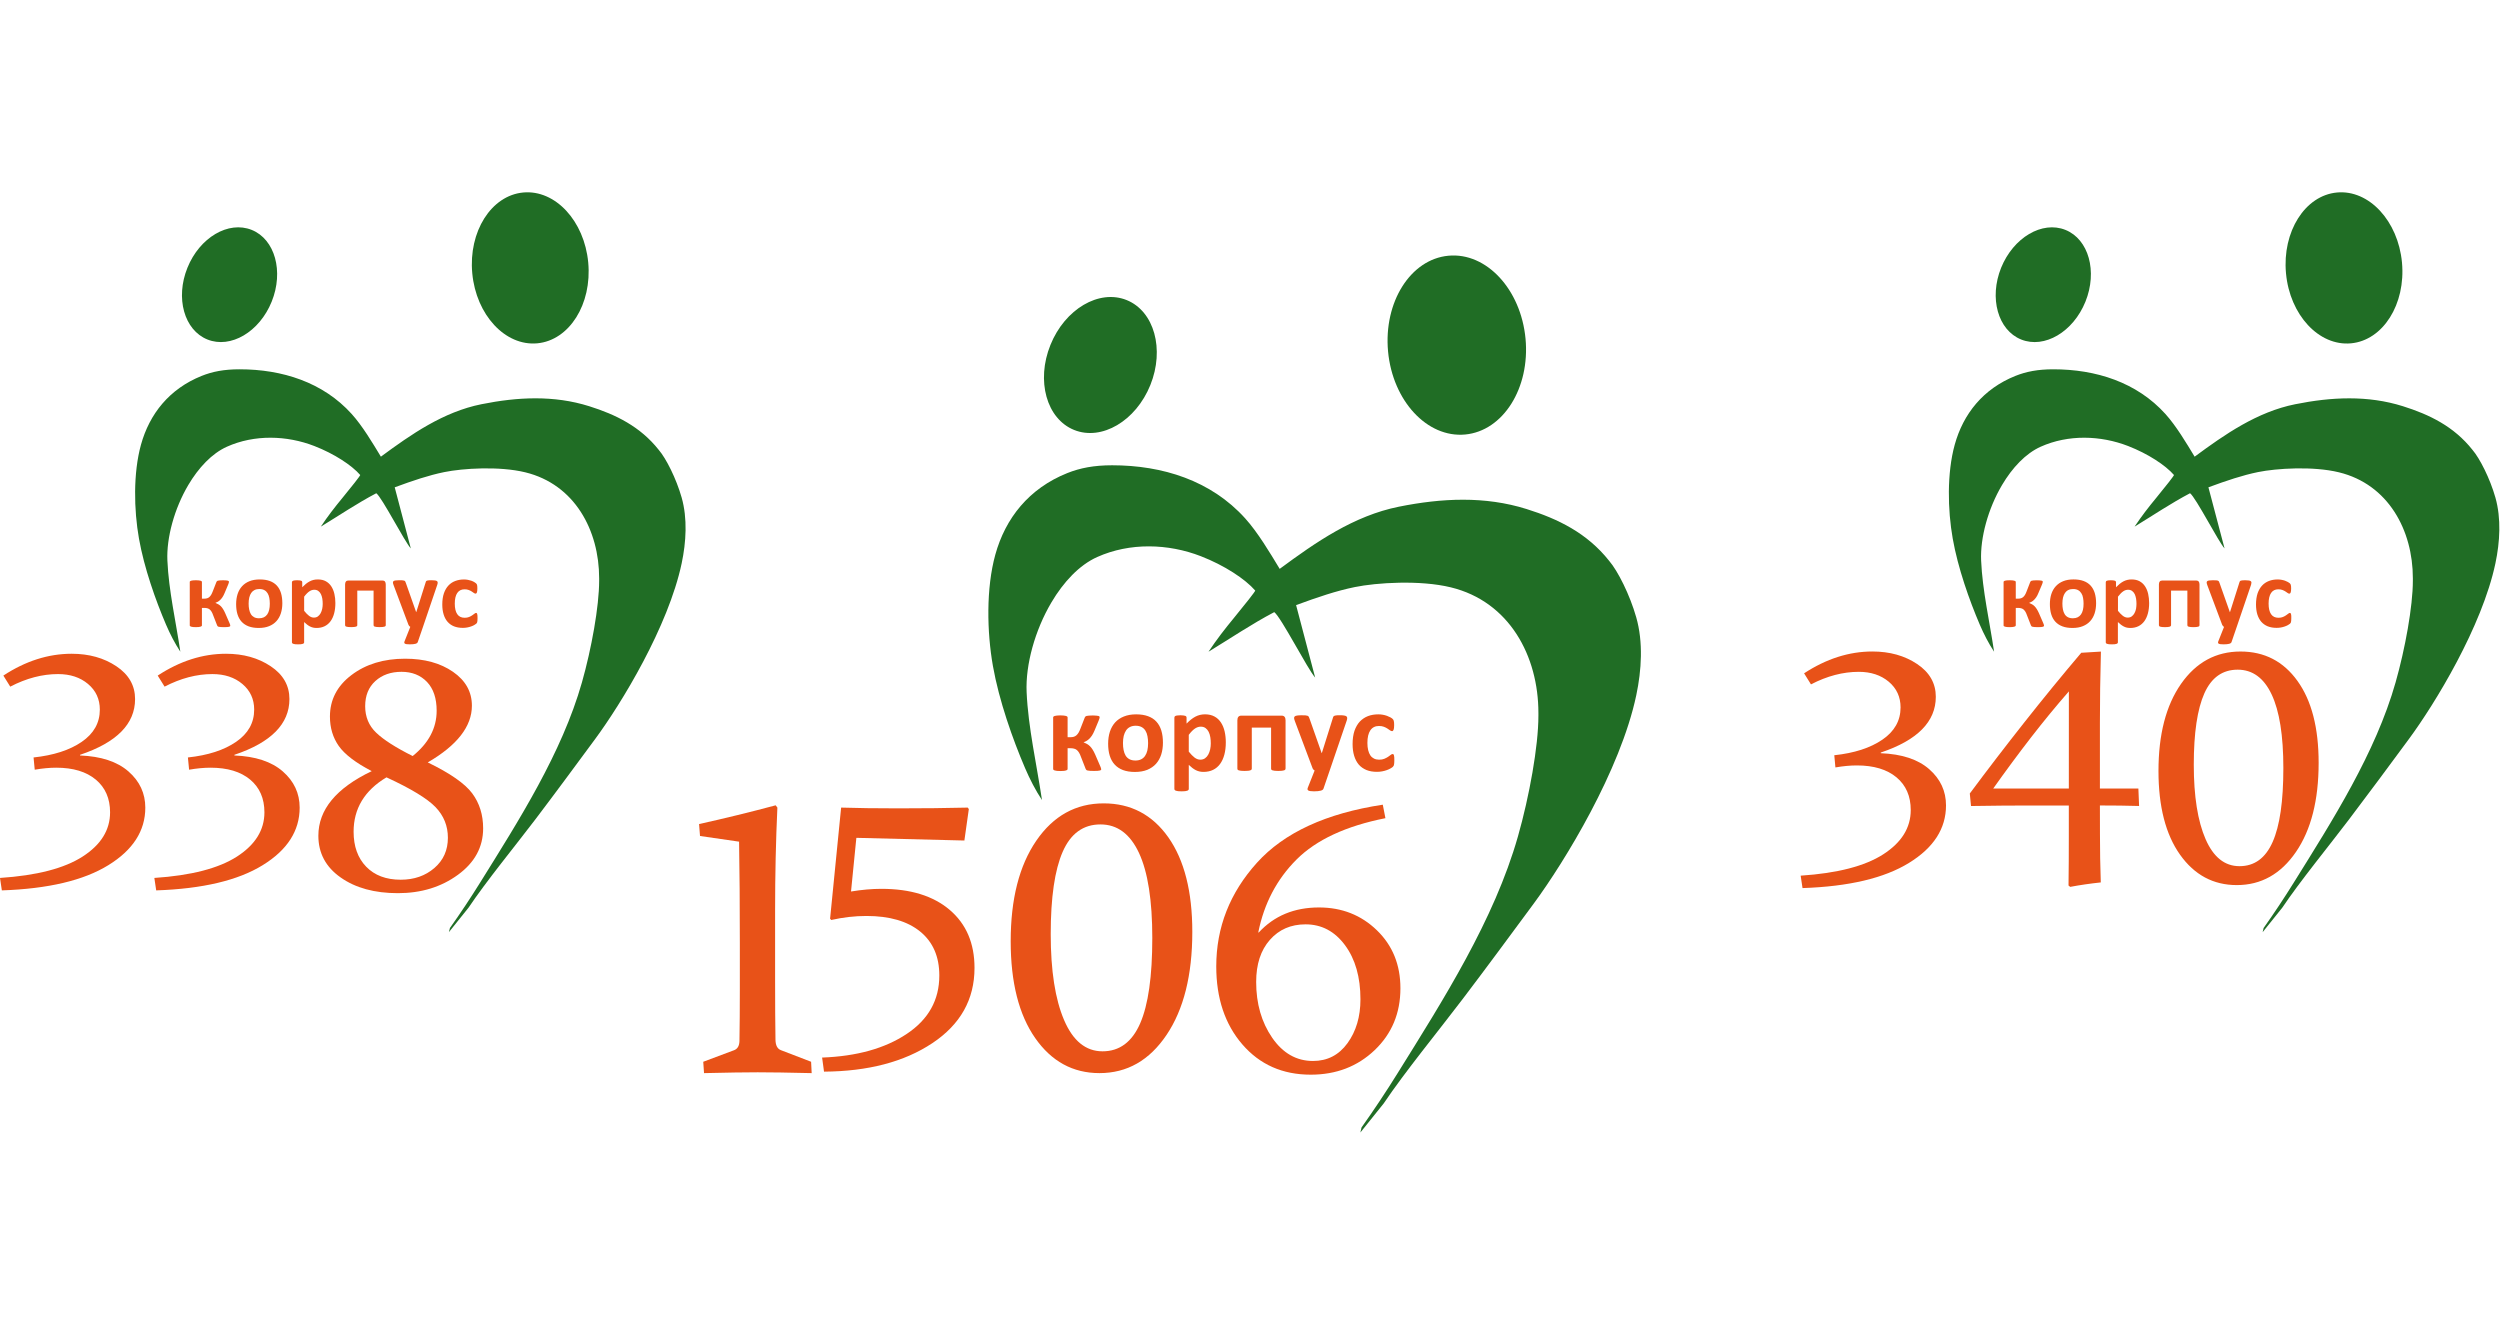
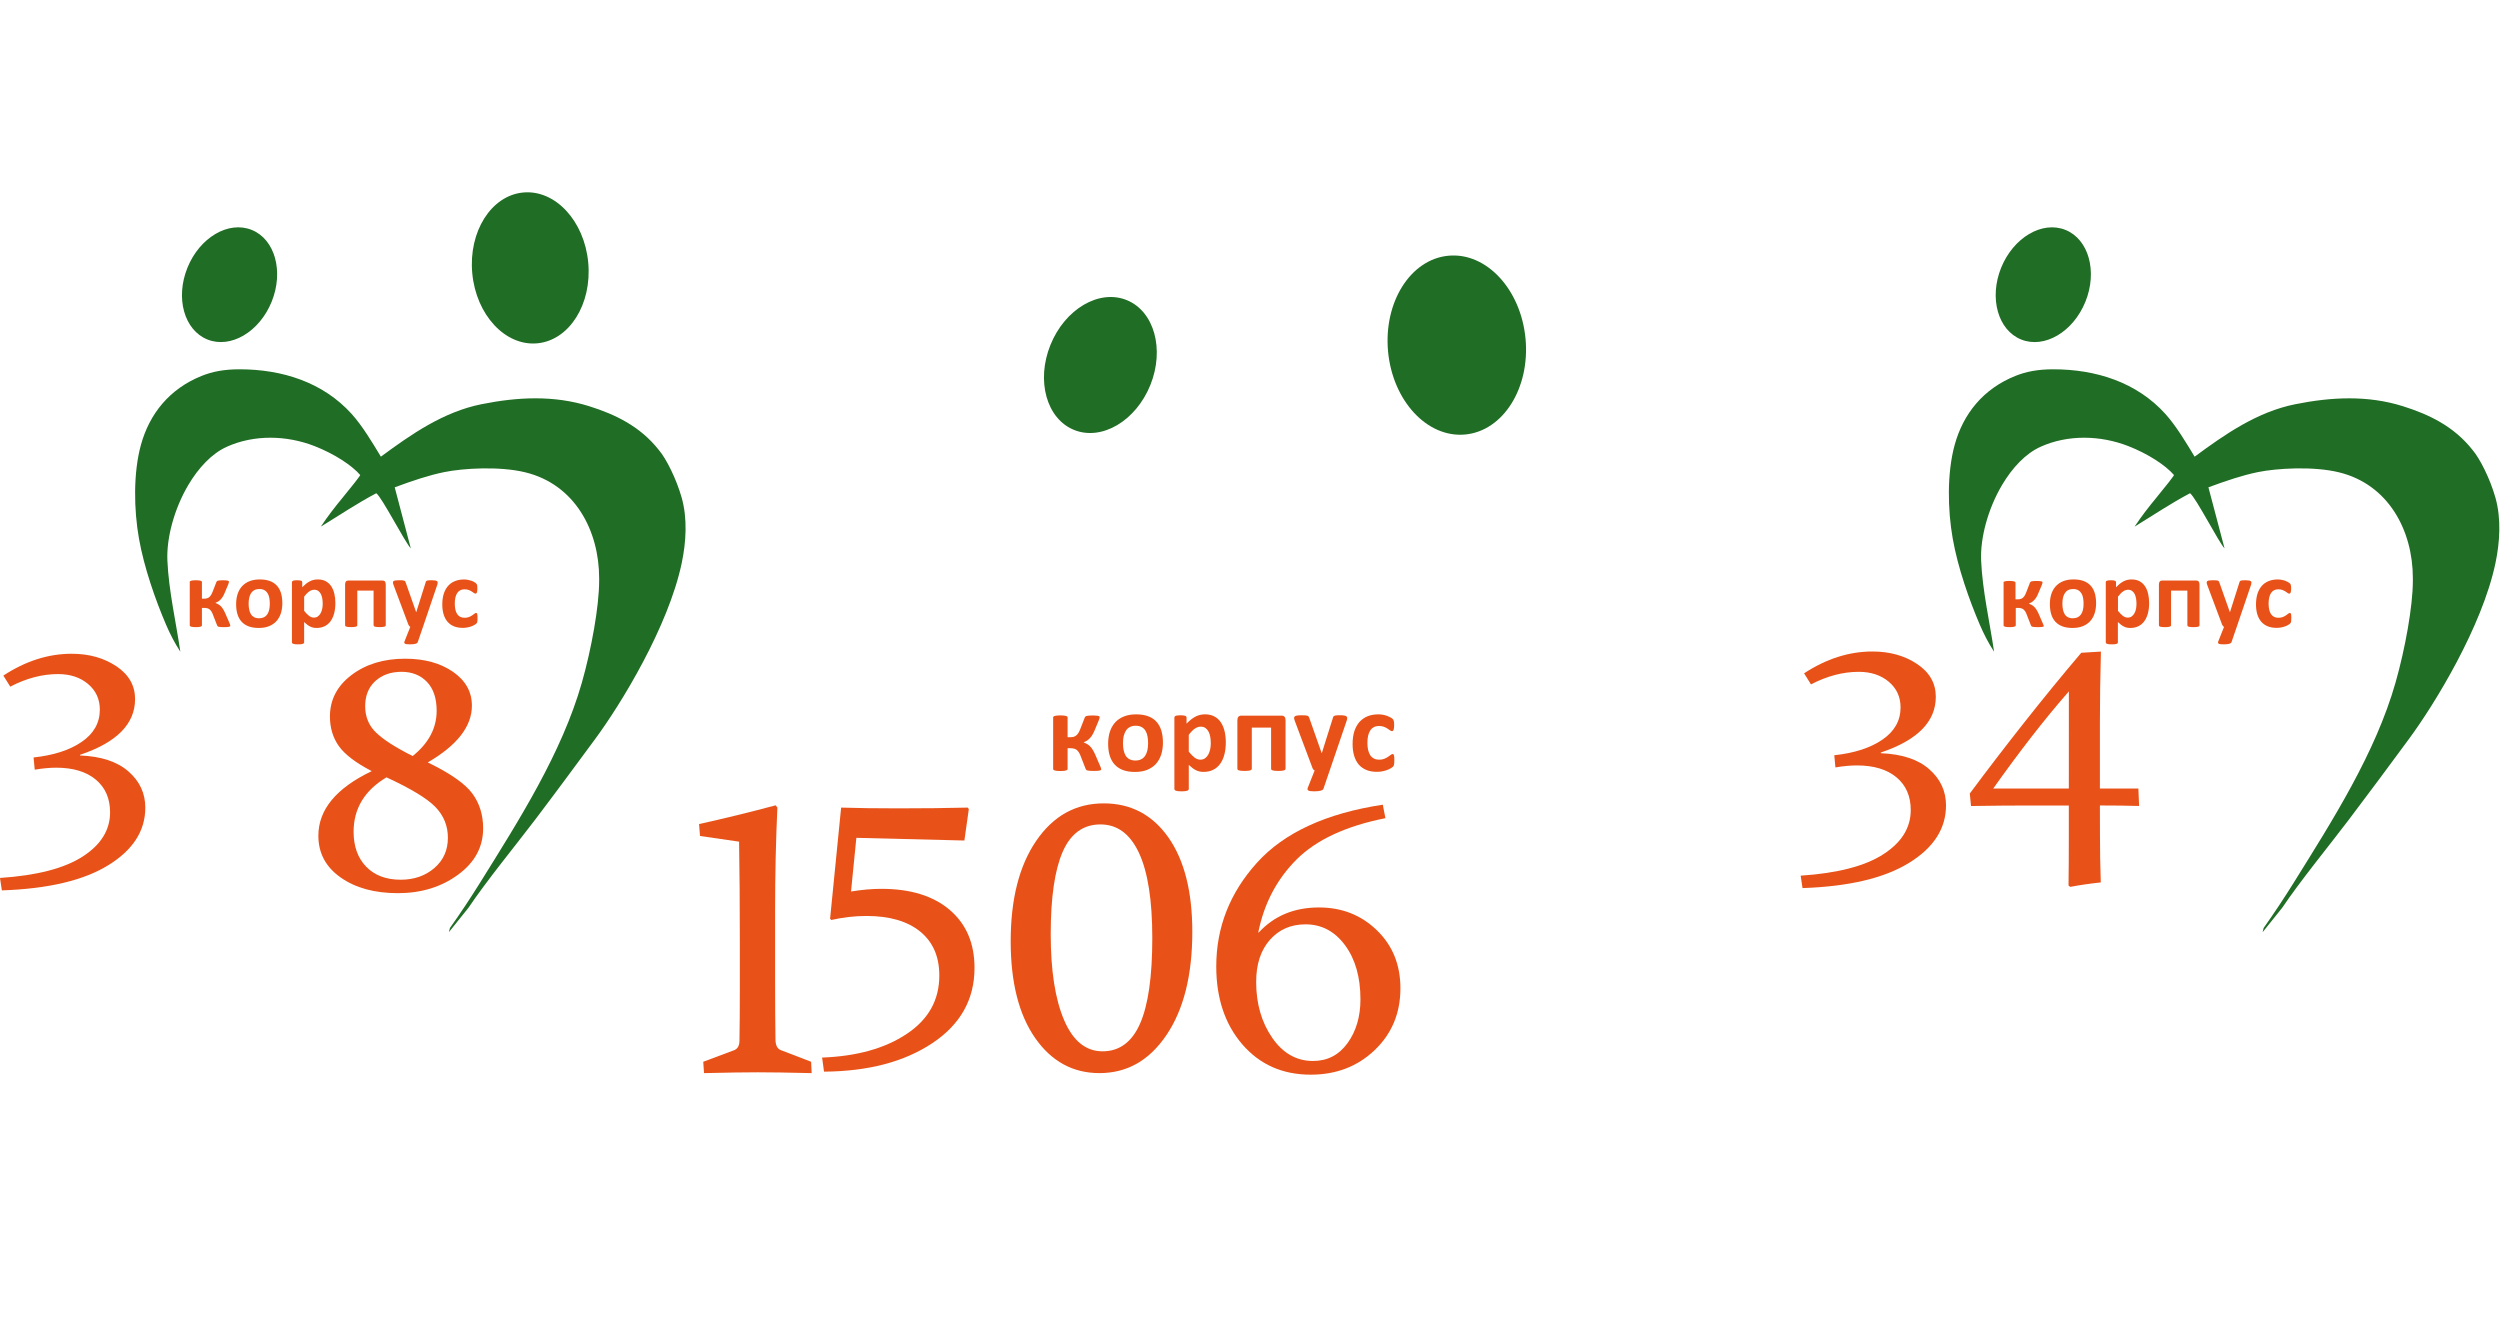
<svg xmlns="http://www.w3.org/2000/svg" version="1.1" id="Слой_1" x="0px" y="0px" width="195px" height="104px" viewBox="0 0 195 104" enable-background="new 0 0 195 104" xml:space="preserve">
  <g>
    <g>
      <path fill="#206D25" d="M19.632,17.932c1.814,0.73,2.513,3.237,1.559,5.597c-0.953,2.36-3.199,3.682-5.013,2.951    c-1.813-0.73-2.512-3.236-1.558-5.596C15.573,18.523,17.818,17.203,19.632,17.932" />
    </g>
    <g>
      <path fill="#206D25" d="M40.811,15.015c2.498-0.232,4.769,2.214,5.071,5.462c0.303,3.248-1.478,6.07-3.975,6.302    c-2.497,0.231-4.768-2.215-5.07-5.463C36.534,18.069,38.314,15.247,40.811,15.015" />
    </g>
    <g>
      <path fill="#206D25" d="M35.014,72.708l1.537-1.917c1.379-2.057,3.625-4.797,5.193-6.861c1.69-2.229,3.004-4.021,4.681-6.291    c2.027-2.744,5.701-8.756,6.747-13.708c0.347-1.646,0.46-3.487-0.003-5.121c-0.422-1.486-1.216-3.057-1.786-3.718    c-1.447-1.829-3.36-2.758-5.427-3.408c-2.75-0.865-5.583-0.723-8.404-0.155c-2.966,0.596-5.475,2.343-7.843,4.091    c-0.649-1.071-1.431-2.39-2.274-3.326c-2.242-2.486-5.437-3.489-8.75-3.489c-1.195,0-2.107,0.174-2.959,0.516    c-2.512,1.009-4.064,2.959-4.731,5.369c-0.611,2.212-0.552,5.081-0.157,7.313c0.405,2.294,1.299,4.822,2.116,6.727    c0.311,0.724,0.676,1.438,1.112,2.103c-0.342-2.326-0.908-4.769-1.01-7.112c-0.077-1.777,0.541-4.05,1.632-5.893    c0.795-1.343,1.835-2.457,3.012-2.985c2.15-0.963,4.672-0.888,6.822-0.052c1.549,0.602,2.913,1.497,3.576,2.26    c0,0.063-0.703,0.951-1.365,1.756c-0.646,0.784-1.158,1.445-1.709,2.271c1.49-0.91,2.834-1.821,4.326-2.606    c0.461,0.352,2.195,3.754,2.693,4.307l-1.256-4.768c1.435-0.53,2.654-0.94,3.867-1.188c1.437-0.294,4.285-0.478,6.317,0.018    c3.854,0.94,5.762,4.521,5.762,8.265v0.191c0,1.996-0.599,5.312-1.344,7.934c-1.563,5.498-4.917,10.758-7.937,15.606    c-0.756,1.214-1.528,2.38-2.358,3.547L35.014,72.708z" />
    </g>
    <g>
      <path fill="#E85218" d="M37.247,48.23c0,0.064-0.003,0.121-0.006,0.165c-0.004,0.044-0.009,0.081-0.015,0.11    c-0.006,0.03-0.014,0.056-0.023,0.073c-0.009,0.021-0.028,0.044-0.058,0.072c-0.031,0.028-0.083,0.063-0.156,0.104    c-0.072,0.042-0.156,0.078-0.248,0.11c-0.093,0.034-0.194,0.06-0.304,0.08c-0.109,0.021-0.222,0.03-0.337,0.03    c-0.259,0-0.488-0.04-0.688-0.119c-0.2-0.081-0.367-0.199-0.503-0.356c-0.135-0.155-0.238-0.348-0.306-0.574    c-0.07-0.226-0.105-0.483-0.105-0.774c0-0.336,0.043-0.627,0.126-0.872c0.085-0.244,0.202-0.447,0.353-0.608    c0.15-0.161,0.33-0.279,0.536-0.355c0.206-0.079,0.433-0.117,0.679-0.117c0.102,0,0.2,0.008,0.296,0.026    c0.097,0.017,0.188,0.042,0.271,0.07c0.085,0.031,0.16,0.064,0.227,0.103c0.067,0.039,0.113,0.07,0.141,0.098    c0.027,0.028,0.048,0.051,0.059,0.07c0.011,0.018,0.021,0.043,0.026,0.073c0.007,0.029,0.012,0.066,0.016,0.11    c0.004,0.043,0.005,0.099,0.005,0.16c0,0.146-0.013,0.248-0.037,0.307c-0.026,0.059-0.059,0.088-0.098,0.088    c-0.043,0-0.088-0.018-0.137-0.053c-0.047-0.035-0.104-0.072-0.169-0.116c-0.065-0.043-0.143-0.083-0.233-0.116    c-0.091-0.036-0.2-0.054-0.325-0.054c-0.247,0-0.435,0.095-0.566,0.284c-0.13,0.189-0.195,0.468-0.195,0.834    c0,0.181,0.016,0.339,0.049,0.479c0.032,0.138,0.081,0.253,0.146,0.346c0.063,0.093,0.145,0.163,0.241,0.209    c0.097,0.046,0.21,0.069,0.337,0.069c0.131,0,0.243-0.02,0.338-0.059c0.094-0.039,0.176-0.083,0.246-0.13    c0.071-0.048,0.13-0.091,0.178-0.129c0.048-0.04,0.089-0.06,0.121-0.06c0.024,0,0.042,0.006,0.057,0.02    c0.016,0.013,0.027,0.036,0.036,0.069c0.009,0.033,0.016,0.077,0.021,0.129C37.244,48.08,37.247,48.148,37.247,48.23     M32.993,48.895l-0.408,1.188c-0.022,0.063-0.084,0.108-0.184,0.135c-0.101,0.028-0.249,0.041-0.442,0.041    c-0.1,0-0.181-0.004-0.24-0.013c-0.061-0.009-0.105-0.022-0.137-0.042c-0.03-0.021-0.046-0.046-0.049-0.076    c-0.002-0.03,0.005-0.065,0.023-0.108l0.448-1.125c-0.033-0.017-0.062-0.039-0.089-0.07c-0.026-0.032-0.045-0.065-0.058-0.1    L30.7,45.639c-0.034-0.09-0.051-0.156-0.051-0.201c0-0.047,0.016-0.083,0.046-0.11c0.03-0.025,0.082-0.045,0.152-0.053    c0.072-0.011,0.167-0.017,0.284-0.017c0.108,0,0.195,0.001,0.257,0.006c0.063,0.004,0.112,0.014,0.147,0.027    c0.034,0.017,0.061,0.038,0.078,0.069c0.018,0.032,0.036,0.077,0.052,0.134l0.793,2.248h0.012l0.723-2.292    c0.016-0.064,0.035-0.108,0.058-0.13c0.024-0.021,0.064-0.037,0.12-0.045c0.055-0.011,0.152-0.017,0.29-0.017    c0.107,0,0.198,0.006,0.27,0.017c0.071,0.008,0.124,0.027,0.158,0.056c0.034,0.027,0.051,0.064,0.051,0.111    c0,0.047-0.009,0.101-0.03,0.163L32.993,48.895z M30.089,48.766c0,0.025-0.008,0.047-0.023,0.065s-0.04,0.035-0.077,0.046    c-0.036,0.014-0.085,0.022-0.144,0.028c-0.061,0.007-0.138,0.01-0.23,0.01c-0.09,0-0.167-0.003-0.228-0.01    c-0.062-0.006-0.112-0.016-0.149-0.028c-0.037-0.012-0.063-0.027-0.078-0.046c-0.014-0.019-0.021-0.041-0.021-0.065v-2.701h-1.271    v2.701c0,0.025-0.007,0.047-0.024,0.065c-0.016,0.019-0.042,0.035-0.079,0.046c-0.036,0.014-0.085,0.022-0.145,0.028    c-0.061,0.007-0.137,0.01-0.231,0.01c-0.092,0-0.168-0.003-0.229-0.01c-0.061-0.006-0.109-0.016-0.146-0.028    c-0.036-0.012-0.062-0.027-0.076-0.046c-0.013-0.019-0.021-0.041-0.021-0.065v-3.181c0-0.101,0.022-0.176,0.064-0.228    c0.043-0.051,0.109-0.078,0.2-0.078h2.648c0.087,0,0.153,0.027,0.195,0.078c0.042,0.052,0.064,0.127,0.064,0.228L30.089,48.766    L30.089,48.766z M25.171,47.105c0-0.144-0.01-0.28-0.031-0.411c-0.022-0.132-0.058-0.249-0.109-0.353    c-0.051-0.103-0.12-0.185-0.204-0.247c-0.084-0.062-0.189-0.093-0.314-0.093c-0.063,0-0.125,0.009-0.187,0.028    c-0.061,0.019-0.125,0.051-0.189,0.093s-0.13,0.097-0.198,0.166c-0.067,0.066-0.139,0.152-0.215,0.252v1.105    c0.133,0.168,0.261,0.298,0.381,0.39c0.121,0.092,0.247,0.138,0.377,0.138c0.124,0,0.229-0.03,0.315-0.094    c0.086-0.063,0.157-0.145,0.212-0.247c0.055-0.101,0.097-0.216,0.124-0.344C25.158,47.362,25.171,47.233,25.171,47.105z     M26.159,47.038c0,0.299-0.033,0.568-0.096,0.807c-0.064,0.24-0.158,0.443-0.281,0.612c-0.123,0.168-0.276,0.298-0.459,0.388    c-0.184,0.091-0.394,0.136-0.631,0.136c-0.098,0-0.188-0.009-0.27-0.028c-0.082-0.018-0.161-0.048-0.238-0.086    c-0.076-0.039-0.151-0.087-0.228-0.145c-0.076-0.059-0.153-0.125-0.234-0.203v1.58c0,0.025-0.007,0.049-0.021,0.068    c-0.016,0.021-0.042,0.037-0.078,0.051c-0.038,0.015-0.085,0.024-0.146,0.032c-0.06,0.008-0.136,0.01-0.23,0.01    c-0.093,0-0.17-0.002-0.229-0.01c-0.061-0.007-0.109-0.018-0.146-0.032c-0.037-0.014-0.063-0.03-0.077-0.051    c-0.016-0.02-0.024-0.043-0.024-0.068V45.41c0-0.025,0.007-0.048,0.02-0.066c0.013-0.018,0.034-0.034,0.065-0.047    c0.031-0.013,0.074-0.021,0.125-0.027c0.052-0.006,0.116-0.01,0.195-0.01c0.075,0,0.139,0.003,0.19,0.01    c0.052,0.007,0.093,0.015,0.124,0.027c0.032,0.014,0.054,0.028,0.066,0.047c0.012,0.019,0.018,0.041,0.018,0.066v0.396    c0.098-0.101,0.194-0.189,0.289-0.267c0.095-0.076,0.19-0.14,0.288-0.19c0.099-0.052,0.2-0.091,0.304-0.116    c0.104-0.024,0.216-0.037,0.335-0.037c0.246,0,0.456,0.049,0.629,0.145c0.174,0.098,0.314,0.229,0.423,0.397    c0.109,0.168,0.189,0.364,0.24,0.587C26.134,46.547,26.159,46.784,26.159,47.038z M21.045,47.091c0-0.166-0.013-0.318-0.04-0.457    c-0.026-0.141-0.071-0.261-0.134-0.363s-0.147-0.185-0.251-0.24c-0.104-0.058-0.235-0.087-0.394-0.087    c-0.14,0-0.264,0.025-0.369,0.077c-0.106,0.052-0.192,0.127-0.261,0.226c-0.068,0.099-0.118,0.218-0.153,0.357    c-0.034,0.14-0.05,0.298-0.05,0.476c0,0.166,0.013,0.318,0.042,0.458c0.027,0.14,0.072,0.26,0.133,0.364    c0.062,0.103,0.146,0.182,0.251,0.239s0.235,0.085,0.391,0.085c0.145,0,0.268-0.027,0.375-0.078    c0.105-0.051,0.191-0.126,0.26-0.225c0.067-0.097,0.117-0.215,0.15-0.354C21.029,47.428,21.045,47.27,21.045,47.091z     M22.022,47.053c0,0.287-0.039,0.548-0.114,0.783c-0.076,0.235-0.19,0.439-0.343,0.609c-0.153,0.171-0.345,0.303-0.577,0.396    c-0.231,0.094-0.501,0.14-0.81,0.14c-0.299,0-0.559-0.042-0.78-0.123c-0.222-0.083-0.406-0.205-0.551-0.362    c-0.146-0.158-0.253-0.353-0.324-0.583c-0.071-0.229-0.105-0.493-0.105-0.79c0-0.286,0.039-0.547,0.114-0.785    c0.077-0.235,0.192-0.438,0.345-0.607c0.155-0.17,0.346-0.302,0.576-0.395c0.23-0.093,0.5-0.14,0.81-0.14    c0.301,0,0.563,0.041,0.783,0.122c0.222,0.082,0.404,0.202,0.549,0.359c0.146,0.158,0.252,0.354,0.323,0.583    C21.986,46.49,22.022,46.755,22.022,47.053z M17.96,48.803c0,0.021-0.007,0.036-0.021,0.052c-0.014,0.014-0.038,0.024-0.073,0.034    c-0.035,0.008-0.084,0.016-0.146,0.021c-0.062,0.005-0.139,0.008-0.232,0.008c-0.106,0-0.192-0.002-0.26-0.008    c-0.068-0.005-0.123-0.013-0.163-0.021c-0.04-0.01-0.069-0.022-0.086-0.04c-0.018-0.019-0.032-0.039-0.042-0.064l-0.313-0.801    c-0.037-0.108-0.078-0.198-0.122-0.271c-0.044-0.072-0.093-0.13-0.146-0.175c-0.053-0.043-0.113-0.075-0.182-0.093    c-0.067-0.021-0.145-0.028-0.233-0.028H15.75v1.369c0,0.018-0.008,0.035-0.026,0.052c-0.018,0.016-0.045,0.03-0.083,0.042    c-0.037,0.014-0.086,0.022-0.146,0.028c-0.061,0.007-0.133,0.01-0.219,0.01c-0.088,0-0.163-0.003-0.223-0.01    c-0.06-0.006-0.109-0.016-0.146-0.028c-0.038-0.012-0.064-0.026-0.082-0.042c-0.017-0.017-0.024-0.034-0.024-0.052v-3.397    c0-0.019,0.008-0.034,0.024-0.052c0.017-0.017,0.044-0.029,0.082-0.041c0.037-0.012,0.087-0.021,0.146-0.026    c0.06-0.006,0.135-0.01,0.223-0.01c0.086,0,0.158,0.002,0.219,0.01c0.06,0.007,0.109,0.015,0.146,0.026    c0.039,0.012,0.065,0.024,0.083,0.041c0.018,0.018,0.026,0.033,0.026,0.052v1.306h0.193c0.077,0,0.148-0.01,0.211-0.029    c0.063-0.018,0.12-0.049,0.171-0.093c0.051-0.044,0.099-0.104,0.144-0.175c0.044-0.073,0.085-0.164,0.126-0.271l0.282-0.723    c0.007-0.025,0.021-0.046,0.039-0.066c0.016-0.019,0.044-0.033,0.082-0.045c0.036-0.011,0.086-0.019,0.15-0.023    s0.149-0.009,0.254-0.009c0.093,0,0.169,0.002,0.228,0.009c0.059,0.005,0.106,0.013,0.139,0.021    c0.035,0.01,0.059,0.022,0.07,0.036c0.013,0.014,0.02,0.031,0.02,0.051c0,0.024-0.005,0.056-0.016,0.09    c-0.009,0.034-0.027,0.082-0.053,0.144l-0.268,0.639c-0.052,0.128-0.108,0.238-0.167,0.326c-0.059,0.089-0.12,0.162-0.182,0.22    c-0.06,0.058-0.123,0.104-0.187,0.141c-0.061,0.033-0.122,0.061-0.18,0.082v0.007c0.077,0.033,0.15,0.068,0.218,0.105    c0.067,0.038,0.133,0.086,0.195,0.146c0.061,0.061,0.12,0.135,0.176,0.225c0.057,0.088,0.113,0.195,0.168,0.32l0.328,0.753    c0.015,0.032,0.026,0.06,0.035,0.084c0.009,0.024,0.017,0.045,0.021,0.063c0.005,0.02,0.009,0.036,0.01,0.047    C17.96,48.782,17.96,48.793,17.96,48.803z" />
    </g>
    <g>
      <path fill="#E85218" d="M2.618,59.082c1.562-0.166,2.814-0.571,3.756-1.217c0.942-0.646,1.413-1.483,1.413-2.514    c0-0.819-0.308-1.486-0.922-2.002c-0.615-0.517-1.394-0.771-2.336-0.771c-1.23,0-2.474,0.326-3.73,0.98l-0.537-0.863    c1.728-1.134,3.503-1.702,5.327-1.702c1.353,0,2.515,0.325,3.488,0.975c0.973,0.65,1.459,1.503,1.459,2.56    c0,1.938-1.431,3.388-4.293,4.347v0.052c1.641,0.063,2.899,0.479,3.776,1.244s1.315,1.71,1.315,2.827    c0,1.806-0.962,3.303-2.886,4.487c-1.924,1.188-4.692,1.843-8.304,1.965L0,68.479c2.871-0.189,5.019-0.748,6.446-1.668    c1.427-0.92,2.14-2.067,2.14-3.449c0-1.079-0.371-1.932-1.112-2.551c-0.743-0.621-1.772-0.931-3.09-0.931    c-0.515,0-1.073,0.052-1.675,0.157L2.618,59.082z" />
    </g>
    <g>
-       <path fill="#E85218" d="M14.657,59.082c1.562-0.166,2.814-0.571,3.756-1.217c0.942-0.646,1.413-1.483,1.413-2.514    c0-0.819-0.308-1.486-0.922-2.002c-0.615-0.517-1.394-0.771-2.336-0.771c-1.23,0-2.474,0.326-3.73,0.98l-0.537-0.863    c1.728-1.134,3.503-1.702,5.327-1.702c1.353,0,2.515,0.325,3.488,0.975c0.973,0.65,1.459,1.503,1.459,2.56    c0,1.938-1.431,3.388-4.293,4.347v0.052c1.641,0.063,2.899,0.479,3.776,1.244s1.315,1.71,1.315,2.827    c0,1.806-0.962,3.303-2.886,4.487c-1.924,1.188-4.692,1.843-8.304,1.965l-0.144-0.971c2.871-0.19,5.019-0.748,6.446-1.668    c1.427-0.922,2.14-2.068,2.14-3.449c0-1.082-0.371-1.934-1.112-2.553c-0.742-0.619-1.771-0.929-3.089-0.929    c-0.515,0-1.073,0.052-1.675,0.157L14.657,59.082z" />
-     </g>
+       </g>
    <g>
      <path fill="#E85218" d="M28.994,60.148c-1.256-0.654-2.114-1.312-2.572-1.963c-0.458-0.654-0.687-1.418-0.687-2.291    c0-1.312,0.56-2.392,1.68-3.24c1.12-0.85,2.514-1.275,4.183-1.275c1.505,0,2.75,0.34,3.734,1.021    c0.984,0.68,1.476,1.562,1.476,2.644c0,1.614-1.147,3.089-3.442,4.424c1.745,0.847,2.901,1.651,3.468,2.415    s0.851,1.674,0.851,2.729c0,1.457-0.654,2.664-1.962,3.619c-1.308,0.957-2.869,1.436-4.685,1.436    c-1.824,0-3.314-0.408-4.471-1.227c-1.157-0.813-1.735-1.897-1.735-3.252C24.833,63.154,26.22,61.475,28.994,60.148z     M30.145,60.633c-1.709,1.021-2.564,2.436-2.564,4.241c0,1.144,0.327,2.053,0.982,2.729c0.654,0.676,1.553,1.015,2.695,1.015    c1.042,0,1.916-0.304,2.621-0.91s1.057-1.394,1.057-2.362c0-0.925-0.321-1.721-0.963-2.389S32.055,61.514,30.145,60.633z     M32.189,58.971c1.247-1.003,1.87-2.181,1.87-3.533c0-0.969-0.25-1.717-0.752-2.246c-0.502-0.525-1.165-0.791-1.988-0.791    c-0.832,0-1.512,0.24-2.041,0.72c-0.529,0.479-0.794,1.134-0.794,1.963s0.286,1.52,0.859,2.066    C29.915,57.701,30.864,58.309,32.189,58.971z" />
    </g>
    <g>
-       <path fill="#206D25" d="M106.109,88.336l1.822-2.271c1.635-2.438,4.297-5.687,6.153-8.135c2.004-2.641,3.563-4.766,5.552-7.457    c2.399-3.254,6.758-10.379,7.995-16.252c0.411-1.949,0.548-4.134-0.004-6.069c-0.5-1.761-1.438-3.622-2.114-4.407    c-1.718-2.168-3.982-3.269-6.436-4.039c-3.262-1.024-6.618-0.855-9.962-0.184c-3.521,0.707-6.49,2.776-9.299,4.85    c-0.771-1.27-1.695-2.834-2.696-3.943c-2.657-2.947-6.443-4.137-10.372-4.137c-1.416,0-2.498,0.208-3.507,0.612    c-2.979,1.196-4.819,3.507-5.608,6.365c-0.724,2.623-0.654,6.021-0.187,8.67c0.481,2.719,1.542,5.717,2.509,7.973    c0.368,0.857,0.801,1.705,1.319,2.492c-0.406-2.758-1.078-5.652-1.198-8.43c-0.092-2.109,0.642-4.804,1.935-6.988    c0.943-1.593,2.175-2.913,3.571-3.538c2.548-1.143,5.538-1.053,8.087-0.063c1.836,0.714,3.452,1.774,4.239,2.68    c0,0.075-0.834,1.126-1.619,2.081c-0.765,0.93-1.373,1.713-2.026,2.69c1.768-1.079,3.359-2.158,5.129-3.09    c0.547,0.417,2.603,4.45,3.19,5.104l-1.487-5.651c1.698-0.627,3.146-1.114,4.583-1.408c1.702-0.348,5.08-0.565,7.486,0.022    c4.568,1.113,6.831,5.356,6.831,9.793v0.229c0,2.367-0.71,6.295-1.595,9.403c-1.854,6.52-5.827,12.754-9.407,18.502    c-0.896,1.439-1.813,2.82-2.795,4.203L106.109,88.336z" />
-     </g>
+       </g>
    <g>
      <path fill="#E85218" d="M54.601,65.207l-0.074-0.93c1.992-0.443,3.983-0.93,5.975-1.463l0.134,0.178    c-0.119,2.584-0.178,5.25-0.178,7.997v5.405c0,1.946,0.01,3.521,0.03,4.717c0.01,0.43,0.148,0.695,0.416,0.799l2.363,0.908    l0.044,0.886c-1.833-0.044-3.235-0.065-4.206-0.065s-2.369,0.021-4.191,0.065l-0.06-0.886l2.423-0.908    c0.257-0.104,0.391-0.34,0.401-0.709c0.02-1.196,0.03-2.525,0.03-3.987v-3.677c0-2.969-0.02-5.598-0.059-7.887L54.601,65.207z" />
    </g>
    <g>
      <path fill="#E85218" d="M64.747,71.659l0.861-8.667c1.237,0.04,2.716,0.06,4.438,0.06c1.989,0,3.802-0.02,5.439-0.06l0.083,0.119    l-0.346,2.449l-8.426-0.209l-0.416,4.186c0.841-0.139,1.632-0.208,2.375-0.208c2.266,0,4.042,0.549,5.328,1.647    c1.286,1.098,1.929,2.604,1.929,4.523c0,2.454-1.098,4.411-3.294,5.87c-2.197,1.459-5.012,2.196-8.445,2.219l-0.148-1.098    c2.701-0.101,4.9-0.712,6.597-1.843c1.697-1.127,2.545-2.646,2.545-4.557c0-1.474-0.497-2.617-1.492-3.428    c-0.994-0.811-2.392-1.217-4.192-1.217c-0.9,0-1.816,0.104-2.746,0.313L64.747,71.659z" />
    </g>
    <g>
      <path fill="#E85218" d="M93,72.689c0,3.361-0.668,6.041-2.005,8.028c-1.337,1.991-3.082,2.986-5.235,2.986    c-2.072,0-3.746-0.913-5.018-2.738c-1.271-1.823-1.908-4.34-1.908-7.545c0-3.291,0.666-5.905,1.998-7.847s3.084-2.91,5.258-2.91    c2.113,0,3.793,0.884,5.04,2.65C92.376,67.085,93,69.542,93,72.689z M81.956,72.861c0,2.847,0.348,5.082,1.043,6.705    c0.694,1.625,1.694,2.437,2.999,2.437c1.322,0,2.3-0.726,2.934-2.177c0.633-1.451,0.947-3.672,0.947-6.662    c0-2.932-0.345-5.143-1.036-6.629c-0.69-1.487-1.692-2.23-3.006-2.23c-1.342,0-2.325,0.711-2.947,2.133    C82.268,67.861,81.956,70.002,81.956,72.861z" />
    </g>
    <g>
      <path fill="#E85218" d="M108.063,63.818c-3.085,0.613-5.396,1.688-6.936,3.228c-1.538,1.539-2.531,3.431-2.98,5.677l0.029,0.018    c1.208-1.309,2.776-1.959,4.704-1.959c1.788,0,3.293,0.594,4.517,1.779c1.227,1.188,1.836,2.695,1.836,4.526    c0,1.938-0.67,3.547-2.008,4.823c-1.338,1.275-3,1.915-4.988,1.915c-2.196,0-3.975-0.787-5.333-2.36    c-1.357-1.572-2.036-3.601-2.036-6.085c0-3.047,1.059-5.744,3.176-8.088c2.117-2.345,5.389-3.854,9.813-4.526L108.063,63.818z     M106.115,77.947c0-1.731-0.402-3.139-1.205-4.223c-0.803-1.084-1.829-1.625-3.078-1.625c-1.141,0-2.066,0.4-2.78,1.209    c-0.714,0.807-1.071,1.899-1.071,3.285c0,1.692,0.417,3.145,1.25,4.352s1.895,1.811,3.183,1.811c1.12,0,2.019-0.462,2.69-1.388    C105.777,80.441,106.115,79.303,106.115,77.947z" />
    </g>
    <g>
      <path fill="#206D25" d="M87.877,23.405c2.15,0.866,2.979,3.836,1.848,6.634c-1.131,2.797-3.791,4.364-5.942,3.498    c-2.151-0.866-2.979-3.836-1.848-6.634C83.064,24.105,85.727,22.54,87.877,23.405" />
    </g>
    <g>
      <path fill="#206D25" d="M112.98,19.946c2.963-0.275,5.651,2.625,6.012,6.475c0.359,3.851-1.75,7.196-4.711,7.471    s-5.652-2.625-6.012-6.476C107.912,23.566,110.021,20.221,112.98,19.946" />
    </g>
    <g>
      <path fill="#E85218" d="M108.758,59.32c0,0.076-0.004,0.143-0.008,0.195c-0.006,0.051-0.012,0.096-0.018,0.131    c-0.008,0.035-0.021,0.063-0.027,0.086c-0.012,0.021-0.033,0.053-0.068,0.086c-0.037,0.033-0.098,0.076-0.186,0.125    c-0.085,0.048-0.184,0.093-0.295,0.131c-0.109,0.039-0.229,0.07-0.359,0.094c-0.13,0.025-0.262,0.035-0.398,0.035    c-0.308,0-0.58-0.047-0.815-0.141c-0.233-0.099-0.437-0.236-0.599-0.422c-0.157-0.188-0.279-0.414-0.36-0.685    c-0.082-0.271-0.123-0.573-0.123-0.918c0-0.396,0.051-0.743,0.147-1.033c0.103-0.291,0.238-0.528,0.416-0.721    c0.183-0.19,0.394-0.333,0.638-0.427c0.241-0.092,0.514-0.137,0.805-0.137c0.121,0,0.236,0.01,0.354,0.031    c0.115,0.02,0.222,0.049,0.32,0.084c0.102,0.037,0.188,0.076,0.27,0.12c0.08,0.045,0.135,0.084,0.168,0.116    c0.033,0.033,0.057,0.063,0.068,0.084c0.014,0.021,0.022,0.051,0.029,0.087c0.01,0.036,0.016,0.079,0.021,0.132    c0.004,0.051,0.006,0.115,0.006,0.189c0,0.172-0.016,0.293-0.045,0.365c-0.029,0.064-0.068,0.102-0.115,0.102    c-0.051,0-0.105-0.021-0.162-0.063c-0.057-0.038-0.123-0.087-0.201-0.138c-0.076-0.051-0.169-0.098-0.275-0.139    s-0.233-0.063-0.385-0.063c-0.293,0-0.516,0.111-0.672,0.337c-0.154,0.225-0.231,0.555-0.231,0.988    c0,0.213,0.021,0.398,0.061,0.564c0.038,0.162,0.099,0.299,0.173,0.41c0.074,0.108,0.174,0.191,0.285,0.246    c0.114,0.055,0.249,0.084,0.397,0.084c0.155,0,0.288-0.021,0.401-0.068c0.111-0.047,0.209-0.098,0.291-0.152    c0.084-0.059,0.153-0.105,0.211-0.154c0.059-0.047,0.104-0.068,0.146-0.068c0.024,0,0.049,0.009,0.065,0.021    c0.021,0.018,0.031,0.043,0.041,0.082c0.013,0.04,0.021,0.093,0.025,0.154C108.758,59.133,108.758,59.223,108.758,59.32     M103.714,60.105l-0.483,1.41c-0.023,0.073-0.1,0.129-0.217,0.157c-0.121,0.033-0.296,0.052-0.525,0.052    c-0.116,0-0.215-0.007-0.283-0.019c-0.071-0.011-0.125-0.024-0.162-0.05c-0.034-0.024-0.057-0.057-0.059-0.092    c-0.004-0.035,0.008-0.078,0.027-0.131l0.53-1.334c-0.038-0.018-0.073-0.045-0.104-0.082c-0.029-0.037-0.055-0.076-0.067-0.119    l-1.372-3.654c-0.039-0.104-0.061-0.188-0.061-0.239s0.02-0.097,0.057-0.129c0.033-0.028,0.096-0.054,0.18-0.063    c0.086-0.014,0.198-0.021,0.338-0.021c0.129,0,0.23,0.002,0.307,0.007c0.074,0.006,0.133,0.018,0.174,0.033    c0.041,0.02,0.072,0.046,0.093,0.083c0.022,0.038,0.043,0.091,0.063,0.158l0.938,2.666h0.015l0.856-2.72    c0.019-0.076,0.041-0.129,0.067-0.153c0.029-0.024,0.076-0.044,0.144-0.056c0.063-0.014,0.181-0.021,0.345-0.021    c0.129,0,0.233,0.007,0.318,0.021c0.084,0.01,0.146,0.032,0.188,0.065c0.039,0.032,0.06,0.077,0.06,0.13    c0,0.059-0.011,0.121-0.035,0.194L103.714,60.105z M100.271,59.953c0,0.031-0.01,0.057-0.027,0.08    c-0.018,0.021-0.047,0.041-0.092,0.055c-0.043,0.016-0.102,0.025-0.172,0.033s-0.162,0.012-0.271,0.012    c-0.107,0-0.197-0.004-0.271-0.012c-0.071-0.008-0.131-0.018-0.176-0.033c-0.045-0.014-0.074-0.033-0.093-0.055    c-0.017-0.023-0.024-0.049-0.024-0.08v-3.202H97.64v3.202c0,0.031-0.01,0.057-0.029,0.08c-0.02,0.021-0.051,0.041-0.094,0.055    c-0.041,0.016-0.101,0.025-0.172,0.033c-0.072,0.008-0.16,0.012-0.273,0.012c-0.108,0-0.199-0.004-0.271-0.012    c-0.072-0.008-0.13-0.018-0.173-0.033c-0.042-0.014-0.072-0.033-0.09-0.055c-0.016-0.023-0.023-0.049-0.023-0.08v-3.768    c0-0.119,0.025-0.209,0.076-0.271c0.051-0.061,0.129-0.094,0.237-0.094h3.138c0.104,0,0.184,0.033,0.232,0.094    c0.051,0.063,0.076,0.15,0.076,0.271v3.768H100.271z M94.441,57.986c0-0.17-0.012-0.332-0.037-0.487    c-0.026-0.157-0.068-0.296-0.129-0.417c-0.063-0.122-0.144-0.221-0.243-0.293c-0.099-0.072-0.224-0.109-0.372-0.109    c-0.075,0-0.148,0.012-0.221,0.033c-0.074,0.023-0.148,0.061-0.226,0.109c-0.075,0.051-0.153,0.115-0.235,0.197    c-0.078,0.078-0.164,0.18-0.254,0.299v1.311c0.159,0.199,0.311,0.354,0.451,0.461c0.145,0.109,0.293,0.164,0.448,0.164    c0.146,0,0.271-0.037,0.374-0.111c0.102-0.074,0.188-0.172,0.252-0.293c0.064-0.119,0.113-0.256,0.146-0.408    C94.426,58.291,94.441,58.139,94.441,57.986z M95.613,57.907c0,0.354-0.038,0.673-0.114,0.956    c-0.076,0.285-0.187,0.525-0.333,0.725c-0.146,0.2-0.328,0.354-0.544,0.46c-0.218,0.106-0.468,0.16-0.748,0.16    c-0.116,0-0.224-0.011-0.319-0.034c-0.098-0.021-0.189-0.057-0.283-0.102c-0.088-0.045-0.18-0.104-0.27-0.172    c-0.09-0.068-0.182-0.148-0.277-0.24v1.873c0,0.029-0.008,0.059-0.025,0.08c-0.02,0.025-0.049,0.045-0.092,0.062    s-0.101,0.028-0.172,0.038c-0.072,0.01-0.162,0.012-0.273,0.012c-0.11,0-0.202-0.002-0.271-0.012    c-0.072-0.01-0.129-0.021-0.173-0.038c-0.045-0.017-0.075-0.036-0.092-0.062c-0.019-0.021-0.026-0.051-0.026-0.08v-5.559    c0-0.029,0.008-0.059,0.021-0.078c0.016-0.023,0.041-0.041,0.078-0.059c0.037-0.016,0.087-0.023,0.148-0.031    c0.062-0.011,0.137-0.014,0.23-0.014c0.088,0,0.165,0.003,0.227,0.014c0.061,0.008,0.109,0.018,0.146,0.031    c0.039,0.018,0.063,0.033,0.079,0.059c0.015,0.021,0.021,0.049,0.021,0.078v0.469c0.116-0.119,0.23-0.226,0.342-0.314    s0.227-0.167,0.342-0.227c0.117-0.063,0.236-0.106,0.359-0.137c0.125-0.029,0.256-0.047,0.397-0.047    c0.292,0,0.54,0.061,0.745,0.174c0.207,0.111,0.373,0.271,0.503,0.472c0.129,0.198,0.224,0.431,0.284,0.694    C95.583,57.324,95.613,57.605,95.613,57.907z M89.552,57.969c0-0.195-0.016-0.377-0.048-0.541    c-0.029-0.166-0.083-0.31-0.158-0.432c-0.074-0.121-0.174-0.217-0.298-0.284c-0.123-0.067-0.278-0.104-0.467-0.104    c-0.166,0-0.313,0.031-0.438,0.095c-0.125,0.062-0.227,0.149-0.308,0.269s-0.14,0.262-0.183,0.426    c-0.039,0.166-0.059,0.354-0.059,0.563c0,0.195,0.014,0.377,0.049,0.543c0.032,0.164,0.084,0.309,0.158,0.434    c0.074,0.119,0.174,0.215,0.299,0.281s0.278,0.102,0.463,0.102c0.172,0,0.318-0.031,0.444-0.092    c0.125-0.063,0.228-0.149,0.308-0.268c0.08-0.115,0.14-0.256,0.18-0.422C89.531,58.369,89.552,58.18,89.552,57.969z     M90.709,57.924c0,0.34-0.045,0.648-0.134,0.93c-0.091,0.278-0.226,0.521-0.407,0.724c-0.182,0.2-0.409,0.356-0.684,0.47    c-0.275,0.109-0.596,0.164-0.961,0.164c-0.354,0-0.664-0.049-0.926-0.146c-0.262-0.101-0.479-0.241-0.652-0.431    c-0.174-0.188-0.301-0.418-0.385-0.69c-0.084-0.271-0.125-0.584-0.125-0.938c0-0.339,0.045-0.646,0.135-0.93    c0.091-0.28,0.228-0.521,0.408-0.725c0.184-0.201,0.408-0.354,0.683-0.465c0.272-0.111,0.592-0.168,0.96-0.168    c0.357,0,0.667,0.049,0.93,0.146c0.262,0.097,0.479,0.236,0.649,0.426c0.173,0.188,0.299,0.42,0.383,0.689    C90.667,57.258,90.709,57.57,90.709,57.924z M85.895,59.999c0,0.022-0.008,0.043-0.025,0.06c-0.016,0.021-0.045,0.03-0.086,0.041    c-0.042,0.01-0.1,0.021-0.174,0.025c-0.072,0.006-0.164,0.008-0.273,0.008c-0.125,0-0.227-0.002-0.309-0.008    c-0.082-0.008-0.146-0.016-0.192-0.025c-0.047-0.011-0.082-0.022-0.103-0.047c-0.021-0.021-0.039-0.046-0.051-0.076l-0.371-0.949    c-0.043-0.129-0.093-0.232-0.145-0.319c-0.053-0.087-0.109-0.156-0.172-0.207c-0.063-0.052-0.135-0.09-0.217-0.108    c-0.078-0.023-0.172-0.033-0.275-0.033h-0.229v1.623c0,0.021-0.01,0.041-0.031,0.061s-0.053,0.037-0.1,0.051    c-0.043,0.016-0.102,0.025-0.173,0.033c-0.072,0.008-0.158,0.012-0.26,0.012c-0.104,0-0.192-0.004-0.264-0.012    c-0.07-0.008-0.129-0.018-0.173-0.033c-0.044-0.014-0.076-0.031-0.097-0.051c-0.02-0.02-0.029-0.039-0.029-0.061v-4.03    c0-0.021,0.009-0.041,0.029-0.062c0.021-0.021,0.052-0.035,0.097-0.05c0.044-0.014,0.104-0.022,0.173-0.03    c0.072-0.01,0.161-0.013,0.264-0.013c0.102,0,0.188,0.003,0.26,0.013c0.072,0.008,0.128,0.019,0.173,0.03    c0.047,0.017,0.078,0.029,0.1,0.05c0.021,0.021,0.031,0.041,0.031,0.062v1.547h0.229c0.092,0,0.175-0.011,0.25-0.033    c0.075-0.021,0.143-0.06,0.203-0.11c0.061-0.053,0.118-0.123,0.171-0.207c0.052-0.088,0.101-0.191,0.149-0.32l0.334-0.857    c0.01-0.027,0.024-0.055,0.045-0.076s0.053-0.039,0.098-0.055c0.042-0.013,0.102-0.021,0.178-0.025    c0.076-0.01,0.178-0.013,0.303-0.013c0.108,0,0.199,0.003,0.27,0.013c0.07,0.004,0.125,0.015,0.165,0.023    c0.042,0.014,0.069,0.023,0.082,0.042c0.017,0.019,0.022,0.037,0.022,0.063c0,0.027-0.006,0.063-0.019,0.104    c-0.01,0.042-0.032,0.1-0.063,0.17l-0.316,0.76c-0.063,0.15-0.128,0.279-0.198,0.387c-0.069,0.104-0.142,0.191-0.215,0.262    c-0.071,0.068-0.146,0.124-0.222,0.166c-0.072,0.041-0.145,0.072-0.213,0.098v0.01c0.092,0.037,0.179,0.08,0.26,0.125    c0.079,0.043,0.156,0.104,0.23,0.175c0.071,0.069,0.142,0.159,0.209,0.267c0.066,0.104,0.133,0.23,0.199,0.381l0.387,0.895    c0.02,0.039,0.033,0.072,0.043,0.102c0.012,0.027,0.021,0.055,0.024,0.077c0.006,0.021,0.011,0.04,0.013,0.056    C85.895,59.973,85.895,59.986,85.895,59.999z" />
    </g>
    <g>
      <path fill="#206D25" d="M161.105,17.933c1.813,0.73,2.512,3.237,1.559,5.597c-0.953,2.359-3.198,3.682-5.014,2.951    c-1.813-0.73-2.512-3.236-1.562-5.596C157.047,18.524,159.291,17.203,161.105,17.933" />
    </g>
    <g>
-       <path fill="#206D25" d="M182.284,15.015c2.497-0.231,4.769,2.215,5.071,5.463c0.302,3.248-1.479,6.07-3.978,6.302    c-2.498,0.232-4.771-2.214-5.069-5.462C178.007,18.07,179.787,15.247,182.284,15.015" />
-     </g>
+       </g>
    <g>
      <path fill="#206D25" d="M176.486,72.709l1.537-1.918c1.379-2.057,3.625-4.795,5.19-6.861c1.69-2.228,3.007-4.021,4.685-6.291    c2.024-2.744,5.701-8.755,6.746-13.708c0.348-1.646,0.461-3.487-0.002-5.121c-0.422-1.486-1.219-3.056-1.787-3.718    c-1.446-1.829-3.359-2.757-5.426-3.407c-2.75-0.865-5.582-0.723-8.404-0.155c-2.967,0.596-5.478,2.343-7.844,4.091    c-0.648-1.071-1.434-2.391-2.274-3.326c-2.241-2.486-5.437-3.49-8.75-3.49c-1.194,0-2.107,0.175-2.959,0.516    c-2.513,1.009-4.065,2.959-4.731,5.369c-0.611,2.212-0.551,5.081-0.156,7.313c0.404,2.294,1.299,4.823,2.115,6.727    c0.311,0.724,0.676,1.438,1.112,2.103c-0.343-2.326-0.909-4.769-1.011-7.111c-0.076-1.777,0.541-4.051,1.633-5.894    c0.795-1.343,1.836-2.457,3.013-2.985c2.149-0.964,4.671-0.888,6.821-0.053c1.55,0.602,2.913,1.497,3.576,2.26    c0,0.063-0.702,0.951-1.364,1.757c-0.646,0.783-1.157,1.444-1.709,2.27c1.489-0.909,2.834-1.821,4.326-2.606    c0.462,0.353,2.194,3.754,2.692,4.307l-1.259-4.768c1.437-0.53,2.654-0.939,3.867-1.188c1.438-0.293,4.285-0.477,6.313,0.018    c3.855,0.94,5.766,4.52,5.766,8.265v0.191c0,1.996-0.602,5.312-1.348,7.933c-1.563,5.5-4.916,10.76-7.937,15.607    c-0.756,1.215-1.528,2.381-2.356,3.547L176.486,72.709z" />
    </g>
    <g>
-       <path fill="#E85218" d="M178.721,48.231c0,0.064-0.004,0.12-0.007,0.164c-0.005,0.044-0.009,0.081-0.015,0.11    c-0.006,0.031-0.014,0.056-0.022,0.073c-0.01,0.02-0.028,0.044-0.059,0.072c-0.031,0.028-0.083,0.063-0.155,0.104    s-0.156,0.079-0.248,0.11c-0.094,0.034-0.195,0.06-0.305,0.08c-0.11,0.02-0.223,0.029-0.338,0.029    c-0.258,0-0.486-0.04-0.688-0.119c-0.198-0.081-0.366-0.199-0.504-0.356c-0.135-0.157-0.237-0.349-0.308-0.574    c-0.068-0.225-0.104-0.484-0.104-0.774c0-0.337,0.045-0.626,0.125-0.872c0.088-0.244,0.202-0.447,0.354-0.608    c0.15-0.161,0.328-0.278,0.535-0.356c0.205-0.079,0.435-0.117,0.68-0.117c0.104,0,0.199,0.009,0.296,0.027    c0.099,0.017,0.188,0.042,0.271,0.069c0.084,0.031,0.16,0.064,0.228,0.103s0.112,0.07,0.144,0.098    c0.025,0.028,0.047,0.052,0.06,0.071c0.012,0.018,0.021,0.042,0.024,0.074c0.008,0.028,0.012,0.065,0.018,0.109    c0.004,0.044,0.006,0.099,0.006,0.161c0,0.146-0.016,0.248-0.038,0.307c-0.024,0.06-0.06,0.089-0.099,0.089    c-0.045,0-0.09-0.018-0.137-0.054c-0.05-0.035-0.104-0.072-0.17-0.116c-0.064-0.043-0.145-0.081-0.231-0.116    c-0.093-0.036-0.2-0.054-0.325-0.054c-0.246,0-0.436,0.095-0.564,0.284c-0.127,0.189-0.194,0.468-0.194,0.834    c0,0.181,0.016,0.339,0.049,0.479c0.03,0.138,0.082,0.253,0.146,0.346c0.063,0.093,0.145,0.163,0.238,0.208    c0.098,0.046,0.21,0.07,0.338,0.07c0.133,0,0.242-0.02,0.34-0.059c0.094-0.039,0.176-0.083,0.244-0.13    c0.07-0.047,0.131-0.091,0.18-0.13c0.047-0.039,0.088-0.059,0.121-0.059c0.021,0,0.041,0.007,0.057,0.02    c0.016,0.013,0.025,0.035,0.035,0.069c0.011,0.033,0.017,0.077,0.021,0.129C178.717,48.081,178.721,48.149,178.721,48.231     M174.466,48.895l-0.407,1.188c-0.021,0.063-0.084,0.108-0.185,0.135c-0.101,0.028-0.249,0.041-0.44,0.041    c-0.102,0-0.184-0.003-0.242-0.013c-0.061-0.009-0.104-0.022-0.137-0.042c-0.029-0.02-0.046-0.046-0.049-0.076    c-0.002-0.029,0.006-0.065,0.023-0.108l0.447-1.125c-0.031-0.017-0.063-0.039-0.088-0.069c-0.025-0.032-0.048-0.066-0.062-0.1    l-1.156-3.085c-0.03-0.09-0.051-0.156-0.051-0.202c0-0.047,0.019-0.083,0.047-0.109s0.081-0.045,0.149-0.054    c0.072-0.01,0.168-0.016,0.283-0.016c0.108,0,0.195,0.001,0.258,0.006c0.063,0.003,0.111,0.014,0.146,0.027    c0.035,0.017,0.063,0.039,0.079,0.07c0.019,0.032,0.036,0.076,0.052,0.133l0.795,2.248h0.012l0.726-2.292    c0.019-0.063,0.034-0.108,0.06-0.13c0.022-0.021,0.063-0.038,0.121-0.046c0.055-0.01,0.147-0.016,0.286-0.016    c0.107,0,0.197,0.006,0.271,0.016c0.07,0.009,0.123,0.028,0.158,0.057c0.033,0.027,0.051,0.064,0.051,0.11    c0,0.046-0.01,0.101-0.028,0.163L174.466,48.895z M171.563,48.767c0,0.024-0.008,0.047-0.021,0.066    c-0.017,0.018-0.04,0.034-0.078,0.046c-0.034,0.014-0.084,0.022-0.146,0.028c-0.062,0.007-0.139,0.011-0.229,0.011    s-0.167-0.003-0.229-0.011c-0.063-0.006-0.109-0.015-0.147-0.028c-0.037-0.012-0.063-0.028-0.077-0.046    c-0.014-0.02-0.021-0.042-0.021-0.066v-2.701h-1.272v2.701c0,0.024-0.008,0.047-0.021,0.066c-0.019,0.018-0.044,0.034-0.079,0.046    c-0.036,0.014-0.085,0.022-0.146,0.028c-0.062,0.007-0.138,0.011-0.229,0.011c-0.096,0-0.168-0.003-0.229-0.011    c-0.063-0.006-0.109-0.015-0.146-0.028c-0.035-0.012-0.063-0.028-0.076-0.046c-0.014-0.02-0.021-0.042-0.021-0.066v-3.181    c0-0.1,0.021-0.176,0.063-0.227c0.042-0.051,0.108-0.079,0.198-0.079h2.648c0.086,0,0.15,0.027,0.193,0.079    c0.043,0.052,0.063,0.127,0.063,0.227V48.767L171.563,48.767z M166.645,47.105c0-0.144-0.011-0.279-0.031-0.411    c-0.021-0.132-0.059-0.249-0.106-0.353c-0.052-0.103-0.12-0.185-0.205-0.247c-0.084-0.062-0.188-0.093-0.313-0.093    c-0.063,0-0.125,0.009-0.188,0.028s-0.124,0.05-0.188,0.093c-0.063,0.042-0.129,0.099-0.197,0.166    c-0.066,0.067-0.139,0.151-0.215,0.252v1.106c0.135,0.168,0.262,0.298,0.381,0.389c0.121,0.093,0.248,0.138,0.378,0.138    c0.123,0,0.229-0.03,0.315-0.094c0.086-0.063,0.156-0.145,0.211-0.247c0.057-0.102,0.098-0.216,0.125-0.345    C166.631,47.363,166.645,47.234,166.645,47.105z M167.633,47.039c0,0.298-0.033,0.568-0.097,0.808    c-0.065,0.239-0.157,0.442-0.281,0.61s-0.276,0.298-0.459,0.388c-0.185,0.091-0.394,0.137-0.631,0.137    c-0.099,0-0.188-0.01-0.271-0.028c-0.084-0.018-0.16-0.048-0.236-0.086c-0.076-0.04-0.152-0.087-0.229-0.146    c-0.078-0.059-0.152-0.125-0.234-0.203v1.58c0,0.025-0.006,0.048-0.021,0.067c-0.016,0.021-0.041,0.038-0.076,0.052    c-0.039,0.015-0.086,0.024-0.146,0.032s-0.138,0.01-0.229,0.01c-0.094,0-0.17-0.002-0.229-0.01s-0.109-0.018-0.146-0.032    c-0.037-0.014-0.063-0.03-0.076-0.052c-0.017-0.02-0.022-0.042-0.022-0.067V45.41c0-0.024,0.007-0.047,0.021-0.065    c0.013-0.02,0.031-0.034,0.063-0.048c0.028-0.013,0.071-0.021,0.125-0.027c0.052-0.006,0.116-0.009,0.192-0.009    c0.074,0,0.142,0.003,0.189,0.009c0.053,0.007,0.094,0.016,0.124,0.027c0.032,0.014,0.056,0.029,0.067,0.048    c0.011,0.019,0.018,0.041,0.018,0.065v0.396c0.098-0.101,0.194-0.189,0.289-0.267c0.096-0.076,0.189-0.14,0.287-0.19    c0.1-0.053,0.2-0.091,0.305-0.115c0.104-0.025,0.217-0.038,0.334-0.038c0.246,0,0.457,0.049,0.631,0.145    c0.174,0.097,0.313,0.229,0.422,0.397c0.111,0.168,0.189,0.363,0.24,0.587C167.605,46.547,167.633,46.785,167.633,47.039z     M162.518,47.092c0-0.166-0.012-0.318-0.039-0.457c-0.022-0.14-0.068-0.261-0.135-0.363c-0.063-0.103-0.146-0.184-0.25-0.24    c-0.104-0.058-0.234-0.087-0.395-0.087c-0.141,0-0.264,0.025-0.369,0.077c-0.105,0.051-0.191,0.127-0.26,0.226    c-0.068,0.1-0.119,0.218-0.154,0.357c-0.032,0.14-0.049,0.298-0.049,0.476c0,0.166,0.013,0.317,0.041,0.457    c0.027,0.139,0.072,0.26,0.134,0.364c0.062,0.103,0.146,0.183,0.251,0.239c0.105,0.056,0.234,0.085,0.391,0.085    c0.146,0,0.271-0.027,0.375-0.078c0.105-0.051,0.191-0.126,0.26-0.225c0.068-0.098,0.117-0.216,0.15-0.354    C162.502,47.431,162.518,47.27,162.518,47.092z M163.496,47.053c0,0.287-0.039,0.548-0.114,0.783s-0.19,0.439-0.343,0.609    c-0.154,0.171-0.346,0.303-0.578,0.396c-0.23,0.094-0.501,0.14-0.811,0.14c-0.299,0-0.562-0.042-0.779-0.124    c-0.223-0.083-0.406-0.205-0.551-0.362c-0.146-0.159-0.254-0.353-0.324-0.583c-0.071-0.229-0.105-0.493-0.105-0.79    c0-0.287,0.037-0.548,0.113-0.785c0.078-0.236,0.191-0.438,0.346-0.608c0.155-0.17,0.346-0.302,0.576-0.395    c0.229-0.093,0.498-0.14,0.809-0.14c0.304,0,0.563,0.041,0.783,0.122c0.225,0.082,0.404,0.202,0.549,0.359    c0.146,0.158,0.252,0.354,0.324,0.583C163.459,46.49,163.496,46.755,163.496,47.053z M159.434,48.805    c0,0.019-0.008,0.035-0.021,0.05c-0.015,0.014-0.039,0.024-0.073,0.034c-0.035,0.008-0.084,0.016-0.146,0.021    c-0.062,0.005-0.139,0.008-0.229,0.008c-0.104,0-0.188-0.003-0.259-0.008c-0.07-0.005-0.122-0.013-0.163-0.021    c-0.039-0.01-0.067-0.022-0.086-0.04c-0.021-0.019-0.031-0.039-0.042-0.064l-0.313-0.801c-0.037-0.108-0.078-0.198-0.121-0.271    c-0.045-0.072-0.096-0.13-0.146-0.175c-0.055-0.043-0.111-0.075-0.184-0.093c-0.064-0.02-0.146-0.028-0.23-0.028h-0.191v1.369    c0,0.018-0.01,0.035-0.024,0.051c-0.019,0.017-0.045,0.031-0.084,0.042c-0.037,0.014-0.086,0.022-0.146,0.028    c-0.063,0.007-0.136,0.011-0.222,0.011c-0.088,0-0.162-0.003-0.226-0.011c-0.059-0.006-0.106-0.015-0.146-0.028    c-0.036-0.012-0.063-0.026-0.081-0.042c-0.016-0.016-0.021-0.033-0.021-0.051v-3.397c0-0.019,0.008-0.035,0.021-0.052    c0.02-0.017,0.045-0.029,0.081-0.041c0.038-0.012,0.089-0.021,0.146-0.027c0.063-0.007,0.138-0.009,0.226-0.009    c0.086,0,0.158,0.002,0.222,0.009c0.061,0.007,0.106,0.016,0.146,0.027c0.039,0.012,0.065,0.024,0.084,0.041    s0.024,0.033,0.024,0.052v1.306h0.191c0.077,0,0.146-0.01,0.211-0.029c0.063-0.018,0.12-0.05,0.172-0.093    c0.053-0.044,0.102-0.104,0.146-0.175c0.044-0.073,0.085-0.163,0.125-0.271l0.28-0.723c0.008-0.024,0.021-0.047,0.039-0.065    c0.02-0.02,0.045-0.034,0.082-0.045c0.034-0.011,0.086-0.019,0.149-0.023s0.147-0.009,0.254-0.009    c0.095,0,0.169,0.003,0.229,0.009c0.06,0.005,0.104,0.013,0.14,0.021c0.035,0.01,0.06,0.022,0.069,0.036    c0.012,0.014,0.021,0.03,0.021,0.051c0,0.025-0.006,0.056-0.017,0.09c-0.01,0.034-0.026,0.082-0.053,0.143l-0.271,0.64    c-0.054,0.128-0.104,0.237-0.167,0.326s-0.12,0.162-0.184,0.22c-0.062,0.059-0.123,0.104-0.188,0.141    c-0.063,0.034-0.122,0.062-0.182,0.083v0.007c0.078,0.032,0.149,0.067,0.22,0.105c0.067,0.037,0.133,0.085,0.194,0.146    c0.062,0.06,0.119,0.135,0.177,0.225c0.058,0.088,0.112,0.195,0.169,0.32l0.327,0.753c0.016,0.032,0.026,0.06,0.034,0.085    c0.011,0.023,0.019,0.044,0.021,0.063c0.006,0.019,0.011,0.034,0.013,0.046C159.434,48.782,159.434,48.794,159.434,48.805z" />
+       <path fill="#E85218" d="M178.721,48.231c0,0.064-0.004,0.12-0.007,0.164c-0.005,0.044-0.009,0.081-0.015,0.11    c-0.006,0.031-0.014,0.056-0.022,0.073c-0.01,0.02-0.028,0.044-0.059,0.072c-0.031,0.028-0.083,0.063-0.155,0.104    s-0.156,0.079-0.248,0.11c-0.094,0.034-0.195,0.06-0.305,0.08c-0.11,0.02-0.223,0.029-0.338,0.029    c-0.258,0-0.486-0.04-0.688-0.119c-0.198-0.081-0.366-0.199-0.504-0.356c-0.135-0.157-0.237-0.349-0.308-0.574    c-0.068-0.225-0.104-0.484-0.104-0.774c0-0.337,0.045-0.626,0.125-0.872c0.088-0.244,0.202-0.447,0.354-0.608    c0.15-0.161,0.328-0.278,0.535-0.356c0.205-0.079,0.435-0.117,0.68-0.117c0.104,0,0.199,0.009,0.296,0.027    c0.099,0.017,0.188,0.042,0.271,0.069c0.084,0.031,0.16,0.064,0.228,0.103s0.112,0.07,0.144,0.098    c0.025,0.028,0.047,0.052,0.06,0.071c0.012,0.018,0.021,0.042,0.024,0.074c0.008,0.028,0.012,0.065,0.018,0.109    c0.004,0.044,0.006,0.099,0.006,0.161c0,0.146-0.016,0.248-0.038,0.307c-0.024,0.06-0.06,0.089-0.099,0.089    c-0.045,0-0.09-0.018-0.137-0.054c-0.05-0.035-0.104-0.072-0.17-0.116c-0.064-0.043-0.145-0.081-0.231-0.116    c-0.093-0.036-0.2-0.054-0.325-0.054c-0.246,0-0.436,0.095-0.564,0.284c-0.127,0.189-0.194,0.468-0.194,0.834    c0,0.181,0.016,0.339,0.049,0.479c0.03,0.138,0.082,0.253,0.146,0.346c0.063,0.093,0.145,0.163,0.238,0.208    c0.098,0.046,0.21,0.07,0.338,0.07c0.133,0,0.242-0.02,0.34-0.059c0.094-0.039,0.176-0.083,0.244-0.13    c0.07-0.047,0.131-0.091,0.18-0.13c0.047-0.039,0.088-0.059,0.121-0.059c0.021,0,0.041,0.007,0.057,0.02    c0.016,0.013,0.025,0.035,0.035,0.069c0.011,0.033,0.017,0.077,0.021,0.129C178.717,48.081,178.721,48.149,178.721,48.231     M174.466,48.895l-0.407,1.188c-0.021,0.063-0.084,0.108-0.185,0.135c-0.101,0.028-0.249,0.041-0.44,0.041    c-0.102,0-0.184-0.003-0.242-0.013c-0.061-0.009-0.104-0.022-0.137-0.042c-0.029-0.02-0.046-0.046-0.049-0.076    c-0.002-0.029,0.006-0.065,0.023-0.108l0.447-1.125c-0.031-0.017-0.063-0.039-0.088-0.069c-0.025-0.032-0.048-0.066-0.062-0.1    l-1.156-3.085c-0.03-0.09-0.051-0.156-0.051-0.202c0-0.047,0.019-0.083,0.047-0.109s0.081-0.045,0.149-0.054    c0.072-0.01,0.168-0.016,0.283-0.016c0.108,0,0.195,0.001,0.258,0.006c0.063,0.003,0.111,0.014,0.146,0.027    c0.035,0.017,0.063,0.039,0.079,0.07c0.019,0.032,0.036,0.076,0.052,0.133l0.795,2.248h0.012l0.726-2.292    c0.019-0.063,0.034-0.108,0.06-0.13c0.022-0.021,0.063-0.038,0.121-0.046c0.055-0.01,0.147-0.016,0.286-0.016    c0.107,0,0.197,0.006,0.271,0.016c0.07,0.009,0.123,0.028,0.158,0.057c0.033,0.027,0.051,0.064,0.051,0.11    c0,0.046-0.01,0.101-0.028,0.163L174.466,48.895z M171.563,48.767c0,0.024-0.008,0.047-0.021,0.066    c-0.017,0.018-0.04,0.034-0.078,0.046c-0.034,0.014-0.084,0.022-0.146,0.028c-0.062,0.007-0.139,0.011-0.229,0.011    s-0.167-0.003-0.229-0.011c-0.063-0.006-0.109-0.015-0.147-0.028c-0.037-0.012-0.063-0.028-0.077-0.046    c-0.014-0.02-0.021-0.042-0.021-0.066v-2.701h-1.272v2.701c0,0.024-0.008,0.047-0.021,0.066c-0.019,0.018-0.044,0.034-0.079,0.046    c-0.036,0.014-0.085,0.022-0.146,0.028c-0.062,0.007-0.138,0.011-0.229,0.011c-0.096,0-0.168-0.003-0.229-0.011    c-0.063-0.006-0.109-0.015-0.146-0.028c-0.035-0.012-0.063-0.028-0.076-0.046c-0.014-0.02-0.021-0.042-0.021-0.066v-3.181    c0-0.1,0.021-0.176,0.063-0.227c0.042-0.051,0.108-0.079,0.198-0.079h2.648c0.086,0,0.15,0.027,0.193,0.079    c0.043,0.052,0.063,0.127,0.063,0.227V48.767L171.563,48.767z M166.645,47.105c0-0.144-0.011-0.279-0.031-0.411    c-0.021-0.132-0.059-0.249-0.106-0.353c-0.052-0.103-0.12-0.185-0.205-0.247c-0.084-0.062-0.188-0.093-0.313-0.093    c-0.063,0-0.125,0.009-0.188,0.028s-0.124,0.05-0.188,0.093c-0.063,0.042-0.129,0.099-0.197,0.166    c-0.066,0.067-0.139,0.151-0.215,0.252v1.106c0.135,0.168,0.262,0.298,0.381,0.389c0.121,0.093,0.248,0.138,0.378,0.138    c0.123,0,0.229-0.03,0.315-0.094c0.086-0.063,0.156-0.145,0.211-0.247c0.057-0.102,0.098-0.216,0.125-0.345    C166.631,47.363,166.645,47.234,166.645,47.105z M167.633,47.039c0,0.298-0.033,0.568-0.097,0.808    c-0.065,0.239-0.157,0.442-0.281,0.61s-0.276,0.298-0.459,0.388c-0.185,0.091-0.394,0.137-0.631,0.137    c-0.099,0-0.188-0.01-0.271-0.028c-0.084-0.018-0.16-0.048-0.236-0.086c-0.076-0.04-0.152-0.087-0.229-0.146    c-0.078-0.059-0.152-0.125-0.234-0.203v1.58c0,0.025-0.006,0.048-0.021,0.067c-0.016,0.021-0.041,0.038-0.076,0.052    c-0.039,0.015-0.086,0.024-0.146,0.032s-0.138,0.01-0.229,0.01c-0.094,0-0.17-0.002-0.229-0.01s-0.109-0.018-0.146-0.032    c-0.037-0.014-0.063-0.03-0.076-0.052c-0.017-0.02-0.022-0.042-0.022-0.067V45.41c0-0.024,0.007-0.047,0.021-0.065    c0.013-0.02,0.031-0.034,0.063-0.048c0.028-0.013,0.071-0.021,0.125-0.027c0.052-0.006,0.116-0.009,0.192-0.009    c0.074,0,0.142,0.003,0.189,0.009c0.053,0.007,0.094,0.016,0.124,0.027c0.032,0.014,0.056,0.029,0.067,0.048    c0.011,0.019,0.018,0.041,0.018,0.065v0.396c0.098-0.101,0.194-0.189,0.289-0.267c0.096-0.076,0.189-0.14,0.287-0.19    c0.1-0.053,0.2-0.091,0.305-0.115c0.104-0.025,0.217-0.038,0.334-0.038c0.246,0,0.457,0.049,0.631,0.145    c0.174,0.097,0.313,0.229,0.422,0.397c0.111,0.168,0.189,0.363,0.24,0.587C167.605,46.547,167.633,46.785,167.633,47.039z     M162.518,47.092c0-0.166-0.012-0.318-0.039-0.457c-0.022-0.14-0.068-0.261-0.135-0.363c-0.063-0.103-0.146-0.184-0.25-0.24    c-0.104-0.058-0.234-0.087-0.395-0.087c-0.141,0-0.264,0.025-0.369,0.077c-0.105,0.051-0.191,0.127-0.26,0.226    c-0.068,0.1-0.119,0.218-0.154,0.357c-0.032,0.14-0.049,0.298-0.049,0.476c0,0.166,0.013,0.317,0.041,0.457    c0.027,0.139,0.072,0.26,0.134,0.364c0.062,0.103,0.146,0.183,0.251,0.239c0.105,0.056,0.234,0.085,0.391,0.085    c0.146,0,0.271-0.027,0.375-0.078c0.105-0.051,0.191-0.126,0.26-0.225c0.068-0.098,0.117-0.216,0.15-0.354    C162.502,47.431,162.518,47.27,162.518,47.092z M163.496,47.053c0,0.287-0.039,0.548-0.114,0.783s-0.19,0.439-0.343,0.609    c-0.154,0.171-0.346,0.303-0.578,0.396c-0.23,0.094-0.501,0.14-0.811,0.14c-0.299,0-0.562-0.042-0.779-0.124    c-0.223-0.083-0.406-0.205-0.551-0.362c-0.146-0.159-0.254-0.353-0.324-0.583c-0.071-0.229-0.105-0.493-0.105-0.79    c0-0.287,0.037-0.548,0.113-0.785c0.078-0.236,0.191-0.438,0.346-0.608c0.155-0.17,0.346-0.302,0.576-0.395    c0.229-0.093,0.498-0.14,0.809-0.14c0.304,0,0.563,0.041,0.783,0.122c0.225,0.082,0.404,0.202,0.549,0.359    c0.146,0.158,0.252,0.354,0.324,0.583C163.459,46.49,163.496,46.755,163.496,47.053z M159.434,48.805    c0,0.019-0.008,0.035-0.021,0.05c-0.015,0.014-0.039,0.024-0.073,0.034c-0.035,0.008-0.084,0.016-0.146,0.021    c-0.062,0.005-0.139,0.008-0.229,0.008c-0.104,0-0.188-0.003-0.259-0.008c-0.07-0.005-0.122-0.013-0.163-0.021    c-0.039-0.01-0.067-0.022-0.086-0.04c-0.021-0.019-0.031-0.039-0.042-0.064l-0.313-0.801c-0.037-0.108-0.078-0.198-0.121-0.271    c-0.045-0.072-0.096-0.13-0.146-0.175c-0.055-0.043-0.111-0.075-0.184-0.093c-0.064-0.02-0.146-0.028-0.23-0.028h-0.191v1.369    c0,0.018-0.01,0.035-0.024,0.051c-0.019,0.017-0.045,0.031-0.084,0.042c-0.037,0.014-0.086,0.022-0.146,0.028    c-0.063,0.007-0.136,0.011-0.222,0.011c-0.088,0-0.162-0.003-0.226-0.011c-0.059-0.006-0.106-0.015-0.146-0.028    c-0.036-0.012-0.063-0.026-0.081-0.042c-0.016-0.016-0.021-0.033-0.021-0.051v-3.397c0.02-0.017,0.045-0.029,0.081-0.041c0.038-0.012,0.089-0.021,0.146-0.027c0.063-0.007,0.138-0.009,0.226-0.009    c0.086,0,0.158,0.002,0.222,0.009c0.061,0.007,0.106,0.016,0.146,0.027c0.039,0.012,0.065,0.024,0.084,0.041    s0.024,0.033,0.024,0.052v1.306h0.191c0.077,0,0.146-0.01,0.211-0.029c0.063-0.018,0.12-0.05,0.172-0.093    c0.053-0.044,0.102-0.104,0.146-0.175c0.044-0.073,0.085-0.163,0.125-0.271l0.28-0.723c0.008-0.024,0.021-0.047,0.039-0.065    c0.02-0.02,0.045-0.034,0.082-0.045c0.034-0.011,0.086-0.019,0.149-0.023s0.147-0.009,0.254-0.009    c0.095,0,0.169,0.003,0.229,0.009c0.06,0.005,0.104,0.013,0.14,0.021c0.035,0.01,0.06,0.022,0.069,0.036    c0.012,0.014,0.021,0.03,0.021,0.051c0,0.025-0.006,0.056-0.017,0.09c-0.01,0.034-0.026,0.082-0.053,0.143l-0.271,0.64    c-0.054,0.128-0.104,0.237-0.167,0.326s-0.12,0.162-0.184,0.22c-0.062,0.059-0.123,0.104-0.188,0.141    c-0.063,0.034-0.122,0.062-0.182,0.083v0.007c0.078,0.032,0.149,0.067,0.22,0.105c0.067,0.037,0.133,0.085,0.194,0.146    c0.062,0.06,0.119,0.135,0.177,0.225c0.058,0.088,0.112,0.195,0.169,0.32l0.327,0.753c0.016,0.032,0.026,0.06,0.034,0.085    c0.011,0.023,0.019,0.044,0.021,0.063c0.006,0.019,0.011,0.034,0.013,0.046C159.434,48.782,159.434,48.794,159.434,48.805z" />
    </g>
    <g>
      <path fill="#E85218" d="M143.075,58.909c1.562-0.166,2.813-0.571,3.756-1.218c0.942-0.647,1.413-1.482,1.413-2.512    c0-0.82-0.309-1.488-0.922-2.005c-0.615-0.515-1.396-0.771-2.336-0.771c-1.23,0-2.477,0.327-3.73,0.979l-0.537-0.863    c1.729-1.132,3.504-1.702,5.327-1.702c1.353,0,2.515,0.325,3.488,0.975c0.973,0.65,1.459,1.503,1.459,2.559    c0,1.938-1.431,3.389-4.293,4.348v0.052c1.641,0.063,2.899,0.478,3.776,1.244s1.313,1.71,1.313,2.827    c0,1.806-0.962,3.303-2.889,4.486c-1.924,1.188-4.689,1.842-8.303,1.963l-0.145-0.969c2.871-0.189,5.02-0.748,6.445-1.668    c1.428-0.921,2.141-2.07,2.141-3.449c0-1.082-0.371-1.933-1.111-2.552c-0.742-0.618-1.771-0.929-3.09-0.929    c-0.515,0-1.072,0.052-1.675,0.156L143.075,58.909z" />
    </g>
    <g>
      <path fill="#E85218" d="M163.797,65.055c0,1.244,0.021,2.502,0.064,3.774c-0.838,0.089-1.633,0.205-2.385,0.347l-0.131-0.105    c0.018-1.243,0.023-2.514,0.023-3.803v-2.438h-3.266c-1.195,0-2.65,0.013-4.363,0.04l-0.094-0.977    c1.381-1.856,2.805-3.715,4.269-5.567c1.463-1.854,2.938-3.657,4.424-5.409l1.534-0.093c-0.055,1.989-0.079,3.851-0.079,5.573    v5.109h3.001l0.055,1.361c-0.961-0.027-1.979-0.04-3.056-0.04L163.797,65.055L163.797,65.055z M161.372,53.928    c-0.988,1.131-1.978,2.334-2.97,3.615c-0.99,1.281-1.967,2.602-2.93,3.962h5.897L161.372,53.928L161.372,53.928z" />
    </g>
    <g>
-       <path fill="#E85218" d="M180.854,59.499c0,2.912-0.588,5.229-1.769,6.953c-1.179,1.723-2.718,2.585-4.617,2.585    c-1.827,0-3.303-0.79-4.425-2.371c-1.122-1.58-1.682-3.758-1.682-6.533c0-2.85,0.587-5.113,1.762-6.794    c1.175-1.68,2.72-2.52,4.637-2.52c1.864,0,3.346,0.765,4.444,2.296C180.305,54.646,180.854,56.773,180.854,59.499z     M171.115,59.648c0,2.463,0.307,4.396,0.92,5.805c0.613,1.406,1.494,2.109,2.645,2.109c1.168,0,2.029-0.629,2.586-1.888    c0.56-1.257,0.836-3.179,0.836-5.768c0-2.539-0.305-4.452-0.914-5.739c-0.606-1.288-1.492-1.932-2.647-1.932    c-1.187,0-2.051,0.616-2.601,1.848C171.391,55.316,171.115,57.172,171.115,59.648z" />
-     </g>
+       </g>
  </g>
</svg>